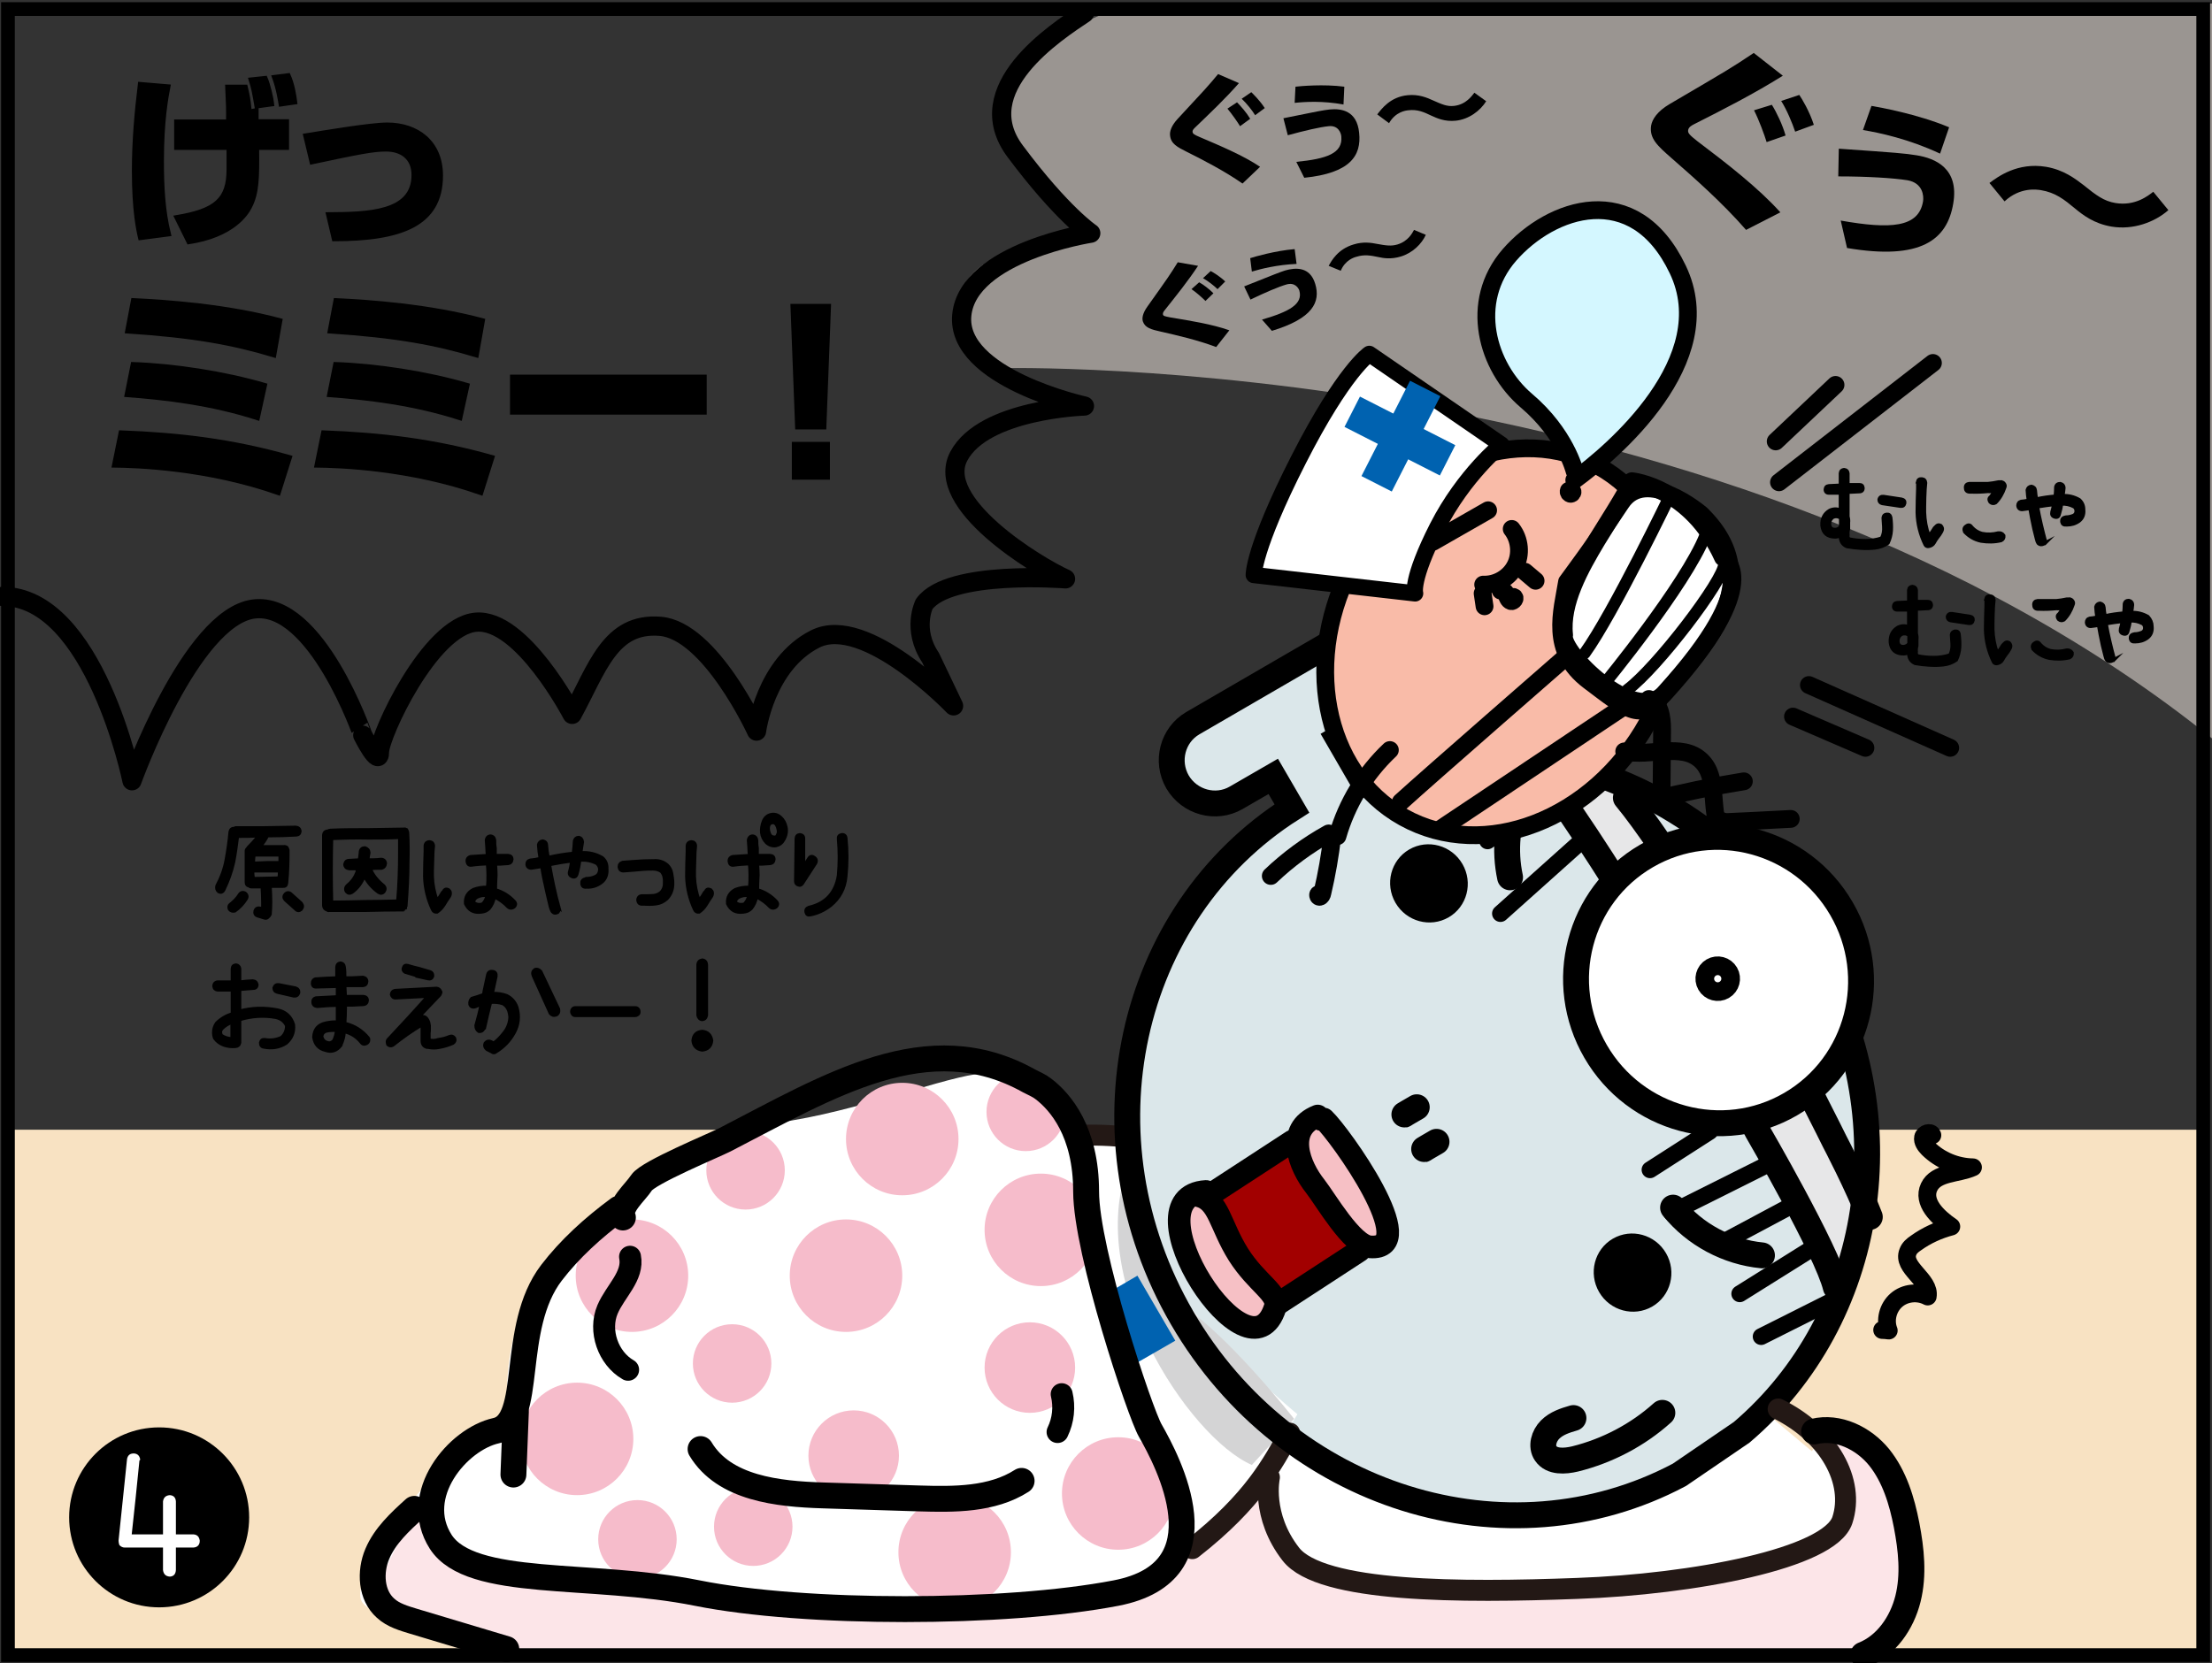
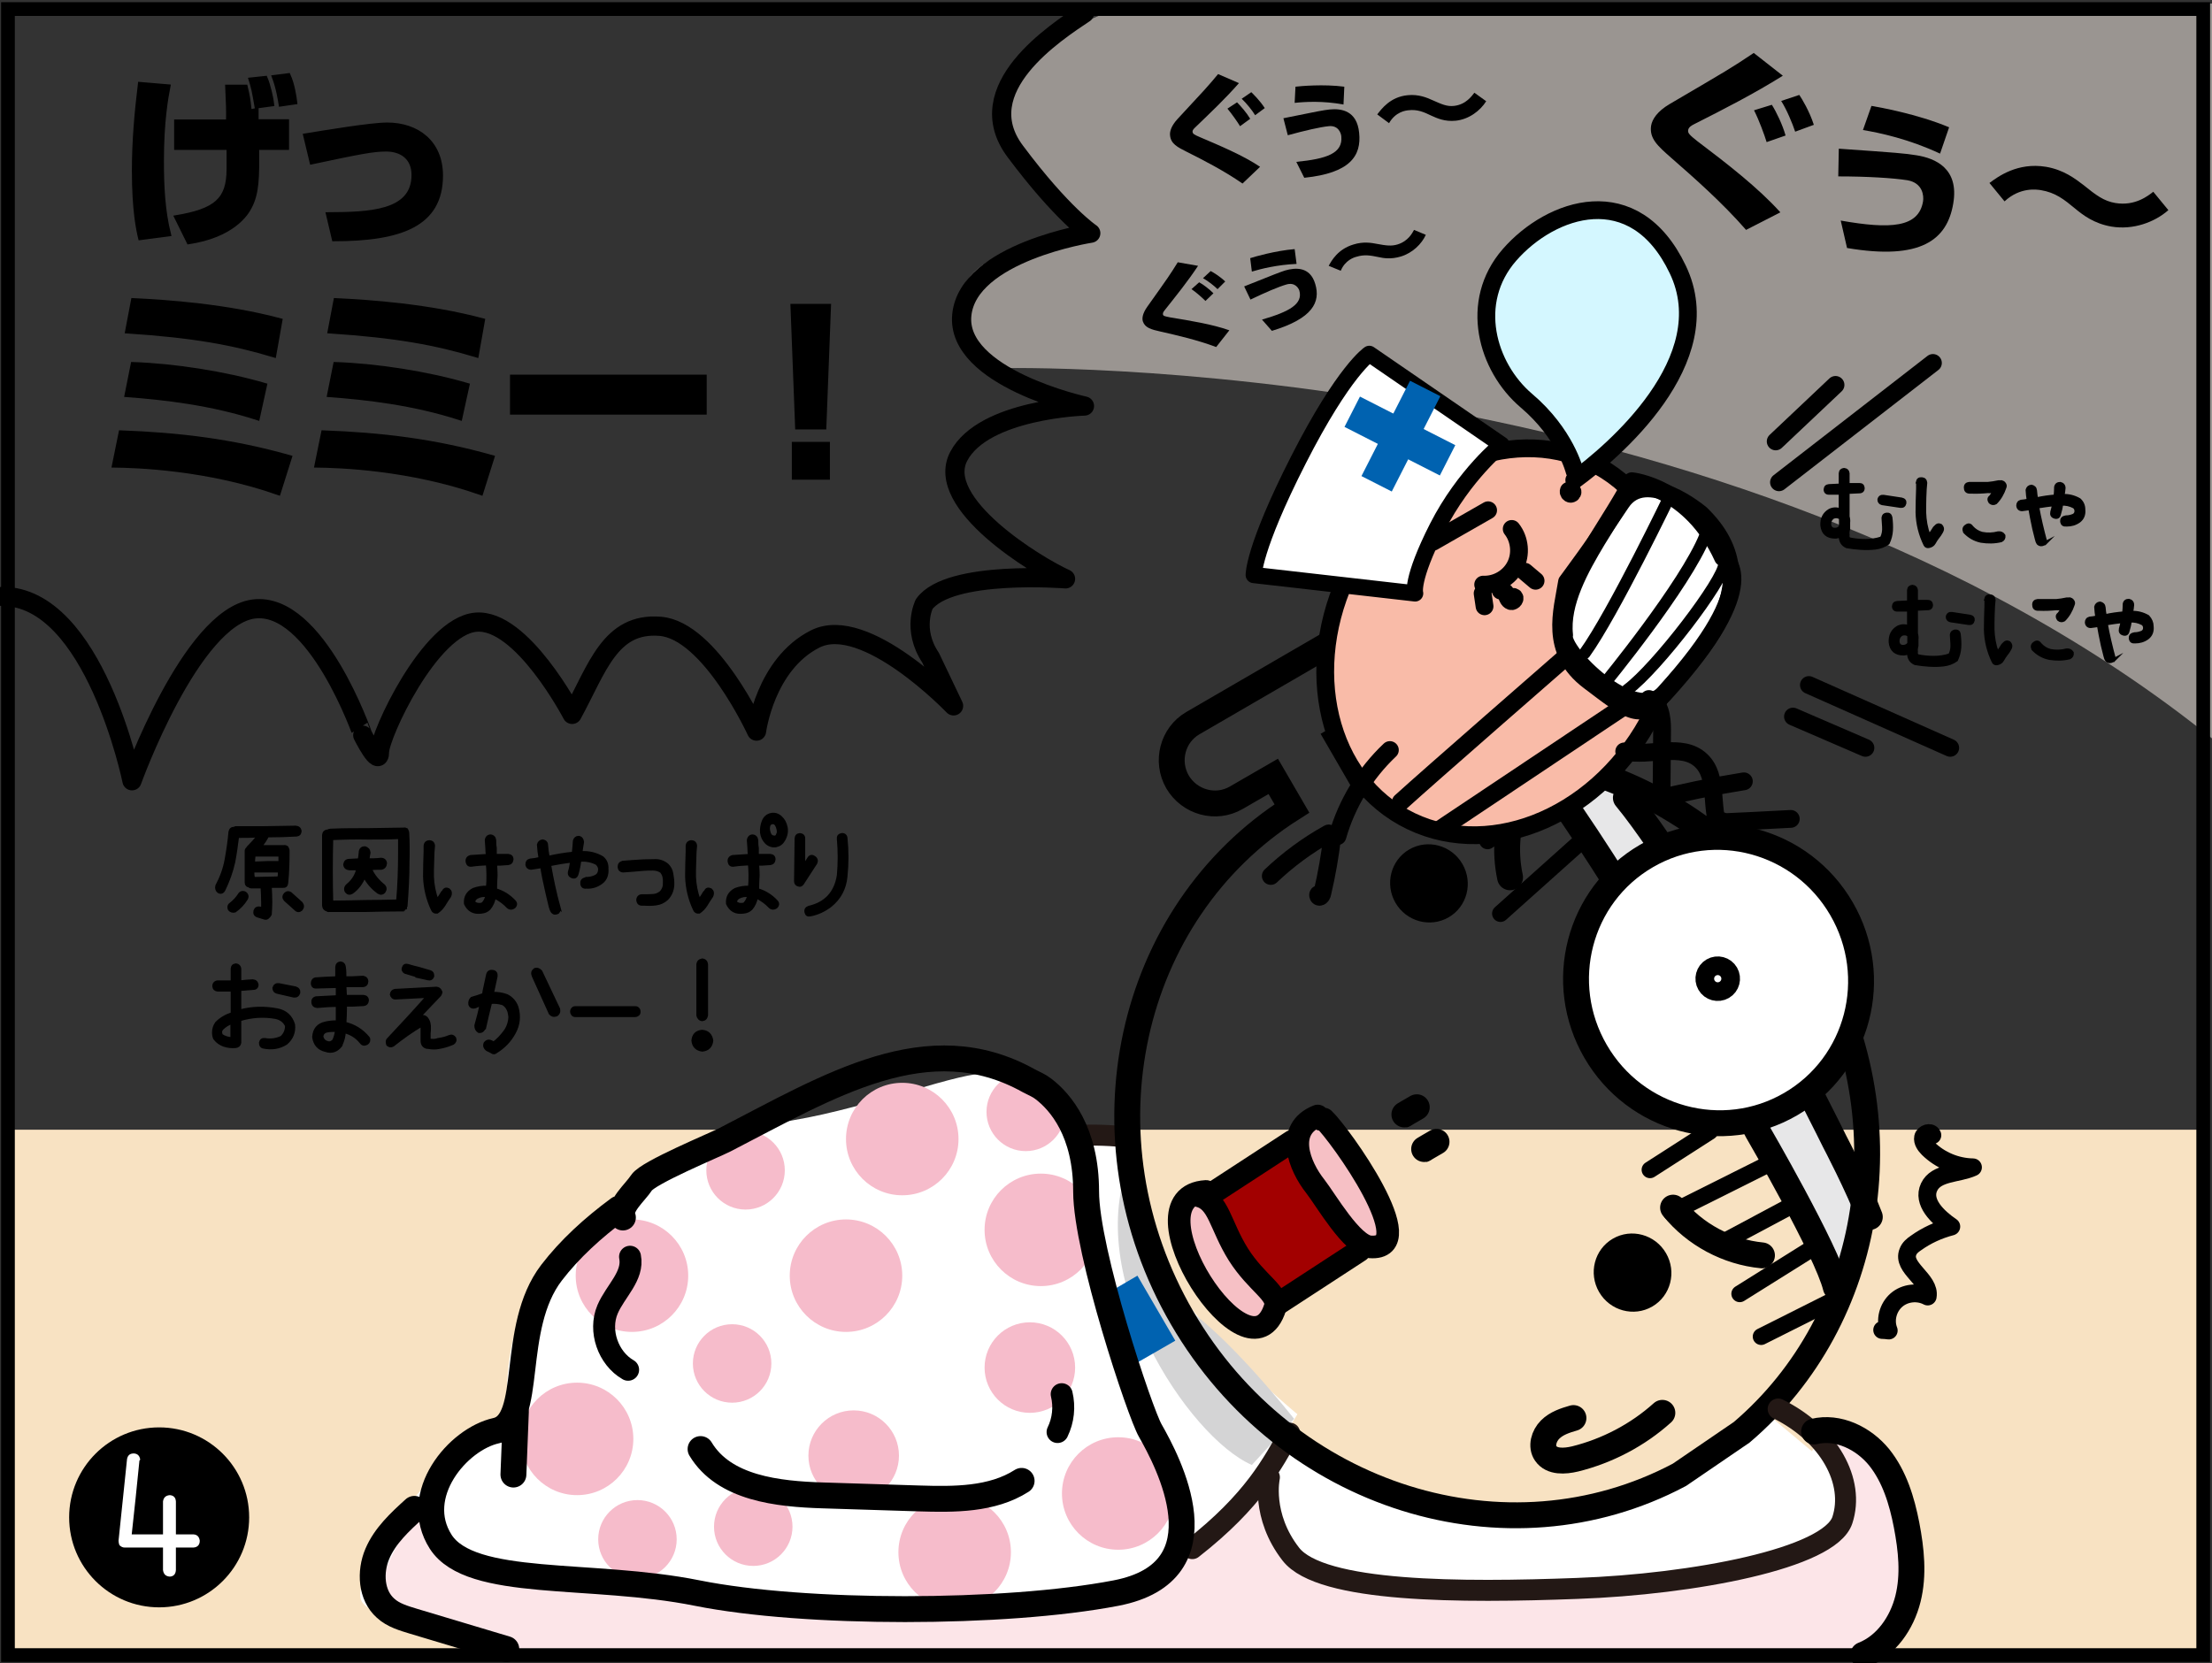
<svg xmlns="http://www.w3.org/2000/svg" version="1.1" x="0px" y="0px" viewBox="0 0 806.1 606.2" style="enable-background:new 0 0 806.1 606.2;" xml:space="preserve">
  <rect x="0" y="0" width="806.1" height="606.2" fill="#333333" stroke="none" />
  <style type="text/css">
	.st0{fill:#F8E2C2;}
	.st1{fill:#DBE7EA;}
	.st2{fill:#FFFFFF;}
	.st3{fill:#F6BCCB;}
	.st4{fill:#FCE5E8;}
	.st5{fill:#9A9591;}
	.st6{fill:#D4D4D5;}
	.st7{fill:#0062B0;}
	.st8{stroke:#000000;stroke-width:1.276;stroke-miterlimit:10;}
	.st9{stroke:#000000;stroke-width:1.067;stroke-miterlimit:10;}
	.st10{fill:none;stroke:#231815;stroke-width:7.647;stroke-linecap:round;stroke-linejoin:round;stroke-miterlimit:10;}
	.st11{fill:#E7E7E8;}
	.st12{fill:none;stroke:#000000;stroke-width:9.433;stroke-miterlimit:10;}
	.st13{fill:none;stroke:#000000;stroke-width:9.433;stroke-linecap:round;stroke-linejoin:round;stroke-miterlimit:10;}
	.st14{fill:#FFFFFF;stroke:#000000;stroke-width:9.433;stroke-miterlimit:10;}
	.st15{fill:none;stroke:#000000;stroke-width:6.118;stroke-linecap:round;stroke-linejoin:round;stroke-miterlimit:10;}
	.st16{stroke:#000000;stroke-width:1.068;stroke-miterlimit:10;}
	.st17{fill:#A20000;}
	.st18{fill:#F6C0C5;}
	.st19{fill:none;stroke:#000000;stroke-width:8.249;stroke-linecap:round;stroke-linejoin:round;stroke-miterlimit:10;}
	.st20{fill:none;stroke:#000000;stroke-width:7;stroke-linecap:round;stroke-linejoin:round;stroke-miterlimit:10;}
	.st21{fill:#F9BBA8;}
	.st22{fill:none;stroke:#000000;stroke-width:6.484;stroke-linecap:round;stroke-linejoin:round;stroke-miterlimit:10;}
	.st23{fill:#FFFFFF;stroke:#000000;stroke-width:5.934;stroke-linecap:round;stroke-linejoin:round;stroke-miterlimit:10;}
	.st24{fill:#D4F7FF;stroke:#000000;stroke-width:6.484;stroke-linecap:round;stroke-linejoin:round;stroke-miterlimit:10;}
	.st25{fill:none;stroke:#000000;stroke-width:4.31;stroke-linecap:round;stroke-linejoin:round;stroke-miterlimit:10;}
	.st26{fill:none;stroke:#000000;stroke-width:5;stroke-miterlimit:10;}
	.st27{fill:none;stroke:#000000;stroke-width:8;stroke-linecap:round;stroke-linejoin:round;stroke-miterlimit:10;}
</style>
  <g id="コミック下地">
</g>
  <g id="レイヤー_4">
    <rect x="3.8" y="411.8" class="st0" width="800.4" height="192.5" />
-     <path class="st1" d="M611.8,539.2l23.1-17.9c4.2-4.4,67.5-71.9,43.4-129.1c-24.9-59.1-43.7-83.4-55.9-90.7   c-12.2-7.3-68-32.5-86.2-28.3c-18.2,4.2-41.3,8-41.3,8l-7.6-13.2c0,0,27.4-12.8,18.4-28.3c-9-15.5-31.3,0.6-37.2,4.1   c-5.9,3.4-39.1,22.7-39.1,22.7s-4.1,12-1.1,19.9c3,7.9,17.8,8.8,36.8-2.2l2.5,9.7c0,0-101.3,76.5-40.6,183.6   c60.7,107.1,163.9,69.5,184.3,60.8L611.8,539.2z" />
    <path class="st2" d="M382.2,400.7c13.7,15.3,10.7,48.9,10.7,48.9l22.9,73.3l10.7,24.4l3.1,19.9l12.2-10.7l26-32.1   c0,0,18.3,16.8,36.7,21.4c18.3,4.6,42.8,13.7,62.6,7.6s61.1-27.7,65.7-30.6c4.6-3,9.2-9.1,9.2-9.1l18.3,15.3c0,0,8.3-12.9,15.3-4.6   c7,8.3,22.2,31.8,19.9,45.8s-16.8,35.1-16.8,35.1l-497.9-3.1c0,0-44.3-10.7-48.9-18.3c-4.6-7.6,16.8-35.1,16.8-35.1   s19.9-26,36.7-27.5c0,0-6.1-39.7,16.8-61.1c22.9-21.4,59.6-47.3,87.1-51.9c27.5-4.6,62.6-18.3,70.3-16.8S382.2,400.7,382.2,400.7z" />
    <path class="st2" d="M472.8,515.5c-10.5,17.1-21.1,42.2-85,84.1c0,0-39.4-54.3-50.2-70.1c-10.8-15.8-30.9-63.9-36.4-84.3   c0,0,10.4-9.2,49.8-22.7c39.4-13.5,60.4-9.9,60.4-9.9s2.3,36.5,18.3,58.6S472.8,515.5,472.8,515.5z" />
    <circle class="st3" cx="328.8" cy="415.2" r="20.5" />
    <circle class="st3" cx="308.3" cy="465" r="20.5" />
    <circle class="st3" cx="266.8" cy="497" r="14.3" />
    <circle class="st3" cx="271.7" cy="426.6" r="14.3" />
    <circle class="st3" cx="232.3" cy="561.1" r="14.3" />
    <circle class="st3" cx="274.5" cy="556.5" r="14.3" />
    <circle class="st3" cx="373.8" cy="405.3" r="14.3" />
    <circle class="st3" cx="347.9" cy="565.8" r="20.5" />
    <circle class="st3" cx="407.5" cy="544.4" r="20.5" />
    <circle class="st3" cx="230.3" cy="465" r="20.5" />
    <circle class="st3" cx="210.3" cy="524.5" r="20.5" />
    <circle class="st3" cx="379.3" cy="448.3" r="20.5" />
    <circle class="st3" cx="311.1" cy="530.6" r="16.5" />
    <circle class="st3" cx="375.3" cy="498.5" r="16.5" />
    <path class="st4" d="M660.9,521.4c-14.8-8.1,18.3,6.1,26,16.8c7.6,10.7,12.2,26,10.7,38.2c-1.5,12.2-16.8,27.5-16.8,27.5   l-497.9-3.1c0,0-39.7-12.2-44.3-15.3s9.2-32.1,16.8-35.1c0,0-6.1,13.7,10.7,18.3s100.8,13.7,100.8,13.7l67.2,3.1l48.9-1.5   c0,0,24.4,0,41.2-16.8L444,555l19.9-16.8c0,0,0,26,7.6,30.5c7.6,4.6,73.3,12.2,73.3,12.2l93.2-10.7c0,0,27.7-11.3,30.5-13.7   C671.4,554.1,677.7,530.6,660.9,521.4z" />
    <path class="st5" d="M364.2,134.2c0,0,265.8-6.9,442.2,135.2V1.3l-394.1,0c0,0-48.9,15.3-47.7,37c1.1,21.8,32.8,46.6,32.8,46.6   s-42.4,3.4-47,21.8C345.9,125,364.2,134.2,364.2,134.2" />
  </g>
  <g id="コミック線">
    <path class="st6" d="M456.2,534c-23.2-10.1-62.3-69.3-44.2-111.3c0,0,0.8,42,17.9,52.6c17.1,10.5,41.7,41.9,41.7,41.9L456.2,534z" />
    <polygon class="st7" points="411.1,498.6 428.3,488.7 414.5,465 402,472.3  " />
    <g>
      <path d="M636.3,83.8c-8.8-10.1-19.2-19.2-27.2-26.2c-5-4.4-8.1-7.1-7.4-11.8c0.4-2.3,2.2-5.2,6.8-7.9    c21.3-12.5,22.1-12.9,30.6-18.6l10.6,8.3c-10.4,6.5-21.3,12.1-32.2,17.6c-1,0.5-2.1,1.1-2.3,2.2c-0.2,1.1,0.5,1.8,3.4,4.1    c10.6,8,22.2,17,30.2,25.9L636.3,83.8z M643.8,51.8c-0.8-2.6-2.8-8.1-4.6-11.6l6.5-2c1.7,2.7,3.9,7.3,5,11.2L643.8,51.8z     M654.2,48c-1-3-3.1-8.1-5.1-11.2l6.6-2.2c0.9,1.3,3.7,5.9,5.3,10.9L654.2,48z" />
      <path d="M670.8,80.4c18.1,3.2,28.4,2.6,30-7c0.3-1.9,0-6.7-5.7-7.7c-5.1-0.8-14.5-1.4-25.2-1.4l0.2-10.1    c21.5,1.5,23.9,1.7,28.3,2.4c6.9,1.1,15.6,4.8,13.4,17.6c-2.2,13.1-11.6,20.8-38.7,16.2L670.8,80.4z M707,56    c-11.3-5.3-22-7.6-28.1-8.6l3.1-8.8c2.8,0.5,16.6,2.9,28.3,7.8L707,56z" />
      <path d="M790.2,76.6c-5,4.4-12.8,7.3-20.7,6c-6.5-1.1-10.5-4.3-13.2-6.5c-4.1-3.4-7.2-5.9-12.6-6.8c-1.4-0.2-7.5-1.2-13.2,4.1    l-5.5-6.7c3.1-2.3,10.2-7.6,20.6-5.9c6.5,1.1,10.7,4.4,13.6,6.6c4.7,3.8,7.5,5.9,11.7,6.6c7.2,1.2,12-2.7,13.8-4.1L790.2,76.6z" />
    </g>
    <g>
      <path d="M443.2,126.5c-6.9-2.6-14.4-4.3-20.1-5.6c-3.6-0.8-5.8-1.4-6.6-3.7c-0.4-1.2-0.1-3,1.6-5.4c7.9-11.1,8.1-11.4,11.1-16.2    l7.4,1.3c-3.7,5.6-7.9,10.8-12.1,16.1c-0.4,0.5-0.8,1-0.7,1.6s0.7,0.7,2.7,1.1c7.3,1.2,15.3,2.5,21.5,4.7L443.2,126.5z     M439.3,109.7c-1-1-3.3-3.1-5.1-4.3l2.8-2.5c1.5,0.8,3.7,2.5,5.2,4L439.3,109.7z M443.7,105.4c-1.2-1.2-3.5-3-5.3-4l2.8-2.6    c0.8,0.4,3.3,1.9,5.3,3.8L443.7,105.4z" />
      <path d="M459.9,116.5c10-2.9,15-5.7,13.6-10.6c-0.3-0.9-1.6-3.1-4.7-2.2c-2.8,0.8-7.7,2.9-13.1,5.5l-2.3-4.8    c11.3-4.5,12.5-5,14.9-5.8c3.8-1.1,9.1-1.5,11,4.9c2,6.6-0.9,12.6-15.8,17.1L459.9,116.5z M472.5,96.2c-7,0.3-13,1.8-16.3,2.8    l-0.6-4.9c1.5-0.5,9.1-2.7,16.2-3.3L472.5,96.2z" />
      <path d="M519.6,85.6c-1.5,3.3-4.8,6.6-9.1,7.9c-3.6,1.1-6.4,0.6-8.2,0.2c-2.9-0.6-5.1-1-8-0.1c-0.8,0.2-4.1,1.2-5.7,5.1l-4.4-1.8    c1-1.8,3.3-6.1,9.1-7.8c3.5-1.1,6.5-0.6,8.5-0.2c3.3,0.6,5.2,0.9,7.5,0.2c3.9-1.2,5.4-4.2,6-5.3L519.6,85.6z" />
    </g>
    <g>
      <path d="M452.8,66.9c-6.8-4.7-14.4-8.6-20.2-11.5c-3.6-1.8-5.9-3-6.2-6c-0.2-1.5,0.5-3.6,2.7-6c10.4-11.2,10.8-11.6,14.8-16.4    l7.6,3.3c-5,5.7-10.5,10.9-15.9,16.1c-0.5,0.5-1.1,1-1,1.7c0.1,0.7,0.6,1,2.7,1.9c7.5,3.2,15.8,6.7,21.9,10.8L452.8,66.9z     M451.9,46c-0.9-1.5-3-4.5-4.6-6.4l3.5-2.3c1.4,1.4,3.5,3.8,4.8,6L451.9,46z M457.4,42c-1-1.7-3.2-4.4-4.9-6l3.5-2.4    c0.7,0.7,3.1,3,4.9,5.8L457.4,42z" />
      <path d="M472.4,59c11.1-1.1,17-3.1,16.4-9.3c-0.1-1.2-1.1-4.1-4.6-3.7c-3.1,0.3-8.7,1.6-14.9,3.3l-1.6-6.2    c12.8-2.6,14.3-2.9,16.9-3.2c4.2-0.4,9.9,0.4,10.7,8.5c0.9,8.4-3.3,14.7-20,16.4L472.4,59z M489.6,38.1c-7.5-1.4-14.1-1-17.8-0.6    l0.3-5.9c1.7-0.2,10.2-1,17.8,0L489.6,38.1z" />
      <path d="M541.6,36.9c-2.2,3.5-6.3,6.6-11.1,7.1c-4,0.4-6.8-0.9-8.8-1.8c-2.9-1.4-5.2-2.4-8.5-2c-0.9,0.1-4.6,0.5-7,4.7l-4.3-3.2    c1.5-1.9,4.7-6.4,11.1-7c4-0.4,7,0.9,9,1.8c3.4,1.5,5.3,2.4,7.9,2.1c4.4-0.5,6.5-3.7,7.4-4.8L541.6,36.9z" />
    </g>
    <g>
      <g>
        <path class="st8" d="M61.5,31.4c-0.8,4.1-2.4,12.7-2.4,27.3c0,9,0.4,18.1,2.6,26.8L51,86.9c-0.7-2.9-2.3-10-2.3-24.7     c0-10.6,0.9-21.1,2.2-31.7L61.5,31.4z M83,44.2c0.1-3.5,0-6.6-0.3-12.7h6.9c0.9,3.9,1,4.3,1.5,9l2.5-0.5v4.1h11.1V54H93.8     c0.1,10.3,0.1,16.4-2.7,21.6c-1.2,2.4-6.3,10.4-22.4,12.8l-4.6-9.3c14.4-2.4,19.1-6.3,19.1-17.4V54H64.1v-9.8H83z M93.4,38.9     c-1-5.8-1.2-6.8-2.2-10l5.6-0.6c1.2,2.7,2.3,7.8,2.5,9.8L93.4,38.9z M102.2,38.2c-0.2-1.2-0.9-6-2.5-10.2l5.5-0.7     c1.6,3.5,2.2,7.8,2.5,10.1L102.2,38.2z" />
        <path class="st8" d="M119.4,78c14.8-0.1,31.2-0.4,31.2-14.2c0-6.4-4.5-9.2-9.9-9.2c-4.8,0-9.8,1-27.2,4.7l-2.4-10     c7.4-1.2,24-4,30-4c10.9,0,19.7,6.4,19.7,18.7c0,18.1-14.9,23.3-39.2,23.3L119.4,78z" />
      </g>
    </g>
    <g>
      <g>
        <path class="st8" d="M101.6,179.9c-26.1-9.2-51.8-10-60.2-10.1l2.5-12.3c21.1,0.8,40.4,3,61.9,9.1L101.6,179.9z M94,152.6     c-17.2-5.6-34.5-7.5-48-8.5l2.3-11.5c15,0.5,33.4,3.3,48.4,7.7L94,152.6z M100,129.7c-14.9-4.5-29.3-7.2-53.8-8.8l2.2-11.6     c12.7,0.6,34.1,2.1,53.9,7.4L100,129.7z" />
        <path class="st8" d="M175.4,179.9c-26.1-9.2-51.8-10-60.2-10.1l2.5-12.3c21.1,0.8,40.4,3,61.9,9.1L175.4,179.9z M167.8,152.6     c-17.2-5.6-34.5-7.5-48-8.5l2.3-11.5c15,0.5,33.4,3.3,48.4,7.7L167.8,152.6z M173.8,129.7c-14.9-4.5-29.3-7.2-53.8-8.8l2.2-11.6     c12.7,0.6,34.1,2.1,53.9,7.4L173.8,129.7z" />
        <path class="st8" d="M256.9,137.2v13.3h-70.4v-13.3H256.9z" />
        <path class="st8" d="M302.2,111.4l-1.7,44.5h-10.1l-1.7-44.5H302.2z M301.8,161.7v12.5h-12.6v-12.5H301.8z" />
      </g>
    </g>
    <g>
      <g>
        <path class="st9" d="M687.5,187.4c0.9-0.1,1.4,0.3,1.6,1.2c0.2,1.6,0.3,3.2,0.2,4.8c-0.1,1.6-0.5,3.1-1.2,4.6     c-1.4,1-3,1.6-4.8,1.8c-1.7,0.2-3.5,0.2-5.2,0.1c-1.7-0.1-3.4-0.3-5.1-0.6c-1.6-0.7-2.4-2-2.4-3.9c-0.6,0.2-1.2,0.4-1.8,0.4     c-2.9,0-4.6-1.4-4.9-4.3c-0.1-2.5,0.8-4.3,2.8-5.5c1.2-0.6,2.5-0.7,3.9-0.2v-6h-4.1c-0.9,0-1.4-0.5-1.4-1.4     c0.1-0.9,0.5-1.3,1.4-1.4l4.1-0.2v-4.3c0.1-0.9,0.6-1.3,1.4-1.4c0.9,0.1,1.4,0.6,1.5,1.4v4.1h4.1c0.9,0,1.3,0.4,1.4,1.3     c0,0.9-0.5,1.4-1.4,1.4l-4.1,0.2v8.8c0.2,0.7,0.3,1.4,0.2,2.2v2.3c-0.2,0.7-0.3,1.5-0.2,2.2c-0.1,0.6,0,1,0.4,1.4     c1.9,0.4,3.9,0.6,5.9,0.6c2,0,4-0.3,5.8-0.9c0.7-1.2,0.9-2.6,0.8-4.1c-0.1-1-0.1-2-0.2-3.1v-0.2     C686.3,187.9,686.7,187.5,687.5,187.4z M670.7,191.8v-2.9c-0.8-0.6-1.7-0.7-2.7-0.3c-0.9,0.7-1.3,1.6-1.2,2.7     c0.2,1.2,0.9,1.7,2.1,1.6C669.7,192.9,670.3,192.5,670.7,191.8z M693,181.9c0.9,0.2,1.3,0.7,1.2,1.5c-0.2,0.9-0.7,1.3-1.6,1.2     l-6.7-1c-0.8-0.2-1.2-0.7-1.2-1.5c0.2-0.9,0.8-1.3,1.7-1.2L693,181.9z" />
        <path class="st9" d="M698.7,175.7c0.2-0.9,0.7-1.3,1.7-1.2c0.9,0.1,1.3,0.6,1.4,1.5l-0.2,2.3c-0.1,2.1-0.2,4.2-0.2,6.3v2.1     c0.1,3,0.6,5.8,1.6,8.5c0.7-0.9,1.3-1.8,1.9-2.8l0.4-0.4c0.6-0.7,1.2-0.9,2-0.5c0.6,0.6,0.8,1.3,0.4,2.1l-0.2,0.4     c-0.4,0.7-0.8,1.3-1.3,1.9c-0.5,0.6-0.9,1.3-1.3,2c-0.4,0.7-1,1.1-1.8,1.3c-0.7,0.2-1.3,0-1.6-0.6c-1.8-3.7-2.8-7.6-2.9-11.8     c0-2.9,0.1-5.8,0.2-8.8V175.7z M716.5,191.7c0.8-0.6,1.5-0.5,2.1,0.4c1,1.1,2.2,1.9,3.7,2.3c2,0.4,4,0.3,5.9-0.2     c0.9-0.1,1.6,0.2,2.1,1c0.1,0.9-0.2,1.5-1,1.9c-2.5,0.6-4.9,0.6-7.4,0.2c-2.4-0.5-4.4-1.7-6-3.4     C715.5,192.9,715.7,192.2,716.5,191.7z M729.2,175.7c0.5-0.1,0.9,0.1,1.2,0.5c0.4,0.5,0.5,1,0.2,1.6c-0.7,2.1-1.8,4-3.3,5.5     c-0.7,0.4-1.4,0.4-2.1-0.2c-0.2-0.3-0.4-0.7-0.4-1.1c0-0.4,0.2-0.7,0.6-1c0.5-0.6,0.9-1.3,1.2-2c-0.7,0.2-1.4,0.3-2.1,0.2     c-2.1,0.2-4.2,0.3-6.3,0.2h-0.6c-1-0.1-1.4-0.7-1.4-1.7c0-0.9,0.5-1.4,1.4-1.5h0.6h6.2c1.2-0.1,2.5-0.3,3.9-0.6H729.2z" />
        <path class="st9" d="M759.4,185.7c0.2,1.9-0.4,3.3-1.7,4.3c-1.4,1-2.9,1.4-4.5,1.4H753c-1,0.1-1.5-0.3-1.7-1.2     c-0.1-0.9,0.3-1.5,1.2-1.7l0.4-0.1c0.9,0,1.7-0.2,2.5-0.5c0.8-0.3,1.2-1,1.1-1.9c-0.1-0.5-0.3-0.9-0.7-1.2c-1.5-0.8-3-1.1-4.5-1     c-0.1,1.2-0.4,2.4-0.8,3.7c-0.2,1-0.9,1.3-1.8,1c-0.9-0.3-1.2-0.9-1-1.9c0.3-1,0.5-1.9,0.6-2.6c-1.9,0.2-3.8,0.5-5.7,0.8     c0.7,3.9,1.7,8.2,3,13l0.5-0.5c-0.2,0.1-0.6,0.4-1.2,1c-0.8,0.4-1.5,0.4-2.1-0.1c-0.4-0.5-0.6-1.1-0.7-1.6     c-0.7-2.6-1.3-5.2-1.8-7.9c-0.2-1.2-0.4-2.3-0.6-3.3c-0.8,0.1-1.7,0.3-2.8,0.4c-0.9,0-1.5-0.5-1.6-1.5c0-0.8,0.4-1.4,1.2-1.6     c1-0.1,1.8-0.2,2.6-0.4c-0.2-1.1-0.3-2.3-0.4-3.7c0.2-0.8,0.7-1.3,1.6-1.4c0.9,0.2,1.4,0.7,1.5,1.6c0.1,1.1,0.2,2.1,0.4,3     c2.2-0.5,4.4-0.8,6.7-1c0.1-1,0.2-2.1,0.2-3.3c0.2-0.9,0.8-1.3,1.7-1.3c0.9,0.2,1.4,0.8,1.4,1.7c-0.1,1.1-0.2,2-0.4,2.7     c2-0.1,4.1,0.4,6,1.5C758.9,183.1,759.4,184.3,759.4,185.7z" />
      </g>
    </g>
    <g>
      <g>
        <path class="st9" d="M712.4,230c0.9-0.1,1.5,0.3,1.6,1.2c0.2,1.6,0.3,3.2,0.2,4.8c-0.1,1.6-0.5,3.1-1.2,4.6c-1.4,1-3,1.6-4.8,1.8     c-1.7,0.2-3.5,0.2-5.2,0.1c-1.7-0.1-3.4-0.3-5.1-0.6c-1.6-0.7-2.4-2-2.4-3.9c-0.6,0.2-1.2,0.4-1.8,0.4c-2.9,0-4.6-1.4-4.9-4.3     c-0.1-2.5,0.8-4.3,2.8-5.5c1.2-0.6,2.5-0.7,3.9-0.2v-6h-4.1c-0.9,0-1.4-0.5-1.4-1.4c0.1-0.9,0.5-1.3,1.4-1.4l4.1-0.2v-4.3     c0.1-0.9,0.6-1.3,1.4-1.4c0.9,0.1,1.4,0.6,1.5,1.4v4.1h4.1c0.9,0,1.3,0.4,1.4,1.3c0,0.9-0.5,1.4-1.4,1.4l-4.1,0.2v8.8     c0.2,0.7,0.3,1.4,0.2,2.2v2.3c-0.2,0.7-0.3,1.5-0.2,2.2c-0.1,0.6,0,1,0.4,1.4c1.9,0.4,3.9,0.6,5.9,0.6c2,0,4-0.3,5.8-0.9     c0.7-1.2,0.9-2.6,0.8-4.1c-0.1-1-0.1-2-0.2-3.1v-0.2C711.2,230.6,711.6,230.2,712.4,230z M695.6,234.5v-2.9     c-0.8-0.6-1.7-0.7-2.7-0.3c-0.9,0.7-1.3,1.6-1.2,2.7c0.2,1.2,0.9,1.7,2.1,1.6C694.6,235.5,695.2,235.2,695.6,234.5z M717.9,224.6     c0.9,0.2,1.3,0.7,1.2,1.5c-0.2,0.9-0.7,1.3-1.6,1.2l-6.7-1c-0.8-0.2-1.2-0.7-1.2-1.5c0.2-0.9,0.8-1.3,1.7-1.2L717.9,224.6z" />
        <path class="st9" d="M723.6,218.4c0.2-0.9,0.7-1.3,1.7-1.2c0.9,0.1,1.3,0.6,1.4,1.5l-0.2,2.3c-0.1,2.1-0.2,4.2-0.2,6.3v2.1     c0.1,3,0.6,5.8,1.6,8.5c0.7-0.9,1.3-1.8,1.9-2.8l0.4-0.4c0.6-0.7,1.2-0.9,2-0.5c0.6,0.6,0.8,1.3,0.4,2.1l-0.2,0.4     c-0.4,0.7-0.8,1.3-1.3,1.9c-0.5,0.6-0.9,1.3-1.3,2c-0.4,0.7-1,1.1-1.8,1.3c-0.7,0.2-1.3,0-1.6-0.6c-1.8-3.7-2.8-7.6-2.9-11.8     c0-2.9,0.1-5.8,0.2-8.8V218.4z M741.4,234.4c0.8-0.6,1.5-0.5,2.1,0.4c1,1.1,2.2,1.9,3.7,2.3c2,0.4,4,0.3,5.9-0.2     c0.9-0.1,1.6,0.2,2.1,1c0.1,0.9-0.2,1.5-1,1.9c-2.5,0.6-4.9,0.6-7.4,0.2c-2.4-0.5-4.4-1.7-6-3.4     C740.4,235.6,740.6,234.9,741.4,234.4z M754.1,218.4c0.5-0.1,0.9,0.1,1.2,0.5c0.4,0.5,0.5,1,0.2,1.6c-0.7,2.1-1.8,4-3.3,5.5     c-0.7,0.4-1.4,0.4-2.1-0.2c-0.2-0.3-0.4-0.7-0.4-1.1c0-0.4,0.2-0.7,0.6-1c0.5-0.6,0.9-1.3,1.2-2c-0.7,0.2-1.4,0.3-2.1,0.2     c-2.1,0.2-4.2,0.3-6.3,0.2h-0.6c-1-0.1-1.4-0.7-1.4-1.7c0-0.9,0.5-1.4,1.4-1.5h0.6h6.2c1.2-0.1,2.5-0.3,3.9-0.6H754.1z" />
        <path class="st9" d="M784.3,228.3c0.2,1.9-0.4,3.3-1.7,4.3c-1.4,1-2.9,1.4-4.5,1.4h-0.1c-1,0.1-1.5-0.3-1.7-1.2     c-0.1-0.9,0.3-1.5,1.2-1.7l0.4-0.1c0.9,0,1.7-0.2,2.5-0.5c0.8-0.3,1.2-1,1.1-1.9c-0.1-0.5-0.3-0.9-0.7-1.2c-1.5-0.8-3-1.1-4.5-1     c-0.1,1.2-0.4,2.4-0.8,3.7c-0.2,1-0.9,1.3-1.8,1c-0.9-0.3-1.2-0.9-1-1.9c0.3-1,0.5-1.9,0.6-2.6c-1.9,0.2-3.8,0.5-5.7,0.8     c0.7,3.9,1.7,8.2,3,13l0.5-0.5c-0.2,0.1-0.6,0.4-1.2,1c-0.8,0.4-1.5,0.4-2.1-0.1c-0.4-0.5-0.6-1.1-0.7-1.6     c-0.7-2.6-1.3-5.2-1.8-7.9c-0.2-1.2-0.4-2.3-0.6-3.3c-0.8,0.1-1.7,0.3-2.8,0.4c-0.9,0-1.5-0.5-1.6-1.5c0-0.8,0.4-1.4,1.2-1.6     c1-0.1,1.8-0.2,2.6-0.4c-0.2-1.1-0.3-2.3-0.4-3.7c0.2-0.8,0.7-1.3,1.6-1.4c0.9,0.2,1.4,0.7,1.5,1.6c0.1,1.1,0.2,2.1,0.4,3     c2.2-0.5,4.4-0.8,6.7-1c0.1-1,0.2-2.1,0.2-3.3c0.2-0.9,0.8-1.3,1.7-1.3c0.9,0.2,1.4,0.8,1.4,1.7c-0.1,1.1-0.2,2-0.4,2.7     c2-0.1,4.1,0.4,6,1.5C783.8,225.8,784.3,227,784.3,228.3z" />
      </g>
    </g>
    <path class="st10" d="M392.2,413.9c6.5-0.3,13.1-0.1,19.5,0.7" />
    <path class="st10" d="M470,522.4c-6.2,10.9-13,24.5-35.5,42.1" />
    <path class="st11" d="M559.6,280.5l34.6,48.7c0,0,33.4,54.8,45.4,80.8l29.8,59.5c0,0,11.5-21.1,11.6-29.1l-19.2-38.4   c0,0-40.9-74.1-50.9-90.4l-20.9-27.8C589.9,283.6,579.1,278.7,559.6,280.5z" />
    <path class="st12" d="M612,537.6c-62.8,33.3-143,8.5-181.2-57.2s-20-147.6,40-185.7L464,283l-13.5,7.8c-7.4,4.3-17,1.7-21.4-5.8   c-4.3-7.5-1.8-17.1,5.6-21.4l49.6-28.8c7.4-4.3,17-1.7,21.4,5.8c4.3,7.5,1.8,17.1-5.6,21.4l-12.4,7.2l7.7,13.3   c59.8-21.6,130,4.2,165,64.4c35,60.2,22.7,134-25.7,175.2L612,537.6z" />
    <path class="st13" d="M592.5,290.8c7.7,9.3,17.6,24.7,17.6,24.7s17.5,23.9,31,48c13.5,24.2,27.5,52.6,27.5,52.6s8.5,16.2,12.8,27.5   " />
    <g>
      <path class="st13" d="M516.3,403.6c-0.9,0.5-6,3.5-4.4,2.6" />
      <path class="st13" d="M523.5,416.2c-0.9,0.5-6,3.5-4.4,2.6" />
    </g>
    <path class="st13" d="M669,469.2c-3.2-13.2-28.6-56.9-28.6-56.9c-4-7.2-12.3-27.5-24.7-47.9c-12.4-20.4-15.2-24.8-15.2-24.8   l-7.9-12.1c0,0-26.1-42.3-35.9-51.6" />
    <g>
      <ellipse transform="matrix(0.865 -0.502 0.502 0.865 -94.503 362.967)" class="st14" cx="626.2" cy="356.8" rx="51.8" ry="52.3" />
      <ellipse transform="matrix(0.865 -0.502 0.502 0.865 -94.287 362.749)" class="st14" cx="625.9" cy="356.3" rx="3.4" ry="3.4" />
    </g>
    <path class="st13" d="M609.7,440.2c7.9,9.8,19.9,16.2,32.4,17.4" />
    <path class="st13" d="M550.3,319.8c-2.1-9.8-1.1-20.2,2.9-29.4" />
    <path class="st10" d="M648,513.6c18.7,9.3,28,26.5,23.4,40.5s-54.5,23.4-96.6,24.9c-42.1,1.6-93.5,1.6-104.4-12.5   c-10.9-14-7.8-28-7.8-28" />
    <path class="st13" d="M605.8,515c-9,8.1-20.1,13.9-31.8,16.8c-3.8,0.9-8.5,1.2-10.7-2c-1.8-2.6-0.7-6.4,1.6-8.7s5.4-3.3,8.5-4.2" />
    <line class="st15" x1="528.1" y1="290.9" x2="548.3" y2="280" />
    <line class="st15" x1="542.1" y1="306.5" x2="565.4" y2="290.9" />
    <line class="st15" x1="576.4" y1="306.5" x2="546.8" y2="333" />
    <line class="st15" x1="643.3" y1="424.9" x2="609.1" y2="442" />
    <line class="st15" x1="623.1" y1="412.4" x2="601.3" y2="426.4" />
    <line class="st15" x1="651.1" y1="440.4" x2="627.7" y2="452.9" />
    <line class="st15" x1="634" y1="471.6" x2="658.9" y2="456" />
    <line class="st15" x1="641.8" y1="487.2" x2="666.7" y2="474.7" />
    <ellipse transform="matrix(0.865 -0.502 0.502 0.865 -91.11 305.214)" cx="520.7" cy="321.6" rx="14.1" ry="14.3" />
    <ellipse transform="matrix(0.865 -0.502 0.502 0.865 -152.277 361.682)" cx="594.9" cy="463.4" rx="14.1" ry="14.3" />
    <path class="st13" d="M187.1,537.5c0.3-7.6,0.6-15.3,0.9-22.9" />
    <path class="st13" d="M372.3,539.8c-10.8,6.9-24.6,6.8-37.4,6.4c-11.6-0.4-23.3-0.7-34.9-1.1c-16.6-0.5-36.1-2.6-44.7-16.9" />
    <path class="st13" d="M679,603.2c8.4-3.3,14.1-11.6,16.3-20.4s1.2-18-0.5-26.9c-1.7-8.8-4.4-17.7-10-24.7c-5.7-7-15-11.5-23.7-9.4" />
    <path class="st13" d="M151,550c-5.3,4.8-10.7,9.8-13.5,16.4c-2.8,6.6-2.3,15.1,3,19.8c2.8,2.6,6.7,3.7,10.3,4.8   c11.2,3.4,22.5,6.7,33.7,10.1" />
    <g>
      <g>
        <path class="st16" d="M104.5,321.9c-0.1,0.9-0.6,1.3-1.4,1.2h-4.6c0.1,2,0.2,3.9,0.2,5.8c0,1.5-0.1,2.9-0.2,4.4     c-0.2,0.4-0.5,0.8-0.8,1c-0.3,0.4-0.7,0.5-1.2,0.4l-2.6-0.8c-0.9-0.3-1.2-0.9-1-1.9c0.3-0.8,0.9-1.2,1.8-1c0.4,0.1,0.7,0.1,1,0.2     v-2.3c0-1.8-0.1-3.6-0.2-5.4v-0.2h-4c-0.3,0-0.5-0.1-0.6-0.3c-0.8-0.1-1.2-0.6-1.2-1.4v-11.4c0-0.4,0.2-0.8,0.6-1     c0-0.1,0-0.3,0.2-0.4c1.3-1.3,2.5-2.6,3.6-4.1c-2.5,0.2-5,0.2-7.5,0.2c-0.4,3.1-0.8,6.2-1.4,9.3c-0.8,3.6-2,6.9-3.6,10.2     c-0.5,0.9-1.2,1.1-2,0.6c-0.6-0.5-0.8-1.2-0.6-2.1c1.6-3,2.8-6.2,3.4-9.6c0.6-3.3,1.1-6.7,1.4-10.1c0.2-0.9,0.7-1.3,1.6-1.3h0.2     c0-0.1,0.1-0.2,0.2-0.2h9.5c4.2-0.1,8.4-0.1,12.5-0.2c0.9,0.1,1.4,0.5,1.6,1.4c-0.1,1-0.5,1.4-1.4,1.5c-3.5,0.2-7,0.3-10.5,0.3     c-0.7,1.4-1.6,2.7-2.6,3.9h2.8h5.7c0.4-0.1,0.8,0,1.2,0.3c0.2,0.4,0.4,0.8,0.4,1.2C105,314,104.9,318,104.5,321.9z M89.3,325.5     c0.8,0.6,1,1.4,0.4,2.3c-1.1,1.7-2.4,3.1-4.1,4.3c-0.8,0.2-1.5,0-2-0.6c-0.4-0.9-0.2-1.6,0.6-2.1c1.1-0.9,2.2-2,3-3.3     C87.7,325.3,88.4,325.1,89.3,325.5z M101.6,320c0.2-0.8,0.2-1.6,0.2-2.5h-4.5h-5.1c-0.1,0.9,0,1.8,0.2,2.7L101.6,320z M102,314.5     v-1.3v-1.5h-4.4h-5c-0.1,1-0.2,2-0.2,2.9l5.1-0.2H102z M109.8,329.2c0.6,0.8,0.6,1.5,0,2.3c-0.7,0.6-1.4,0.6-2,0l-3.9-3.5     c-0.6-0.7-0.6-1.4,0-2.1c0.6-0.6,1.3-0.7,2-0.2L109.8,329.2z" />
        <path class="st16" d="M147.5,331c-0.1,0.1-0.1,0.1-0.2,0.2c-0.2,0-0.2,0.1-0.2,0.2h-0.2h-0.2v0.3h-0.2h-0.2     c-4.3,0-8.7,0.1-13,0.2H120c-0.3,0.1-0.6,0-0.8-0.2c-0.8-0.2-1.2-0.7-1.3-1.6v-25.7c0.1-0.9,0.5-1.4,1.5-1.5h0.2     c0.2-0.2,0.5-0.3,0.9-0.3c4.5-0.2,9-0.2,13.6-0.2c4.3-0.1,8.7-0.1,13-0.2c0.4-0.1,0.7,0,1.1,0.2c0.2,0.4,0.4,0.9,0.4,1.3     c0.2,3.5,0.2,7,0.1,10.5c0,5.3-0.3,10.6-0.7,15.8h-0.2v0.3v0.2v0.3h-0.2V331z M133,328.6c4,0,7.9-0.1,11.9-0.2     c0.5-5.8,0.7-11.6,0.7-17.4v-5.7c-3.9,0.2-7.7,0.2-11.5,0.2c-4.4-0.1-8.8,0-13.2,0.2c-0.2,7.7-0.2,15.4,0,23.1     C124.9,328.8,128.9,328.7,133,328.6z M139.8,322.8c0.7,0.7,0.7,1.4,0.2,2.2c-0.6,0.7-1.3,0.8-2.1,0.3c-2.2-1.6-3.9-3.5-5.1-5.9     c-1,2.4-2.4,4.4-4.5,5.9c-0.8,0.5-1.5,0.4-2.1-0.3c-0.5-0.9-0.3-1.7,0.5-2.4c1.6-1.3,2.7-2.9,3.4-4.8v-0.2     c0.1-0.3,0.1-0.6,0.2-0.9h-3c-1-0.1-1.6-0.6-1.7-1.6c0.2-1,0.7-1.5,1.7-1.5l3.6-0.2c0.2-1,0.3-2,0.4-3.1c0.2-0.9,0.8-1.3,1.7-1.3     c0.9,0.3,1.4,0.8,1.5,1.8c-0.2,0.9-0.3,1.7-0.4,2.6c1.6,0,3.1,0,4.7-0.2c1,0,1.6,0.5,1.7,1.5c-0.1,1-0.6,1.6-1.5,1.8     c-1.3,0-2.7,0-4,0.2C136,319.1,137.7,321.1,139.8,322.8z" />
        <path class="st16" d="M163.5,324.3c0.7,0.6,0.8,1.3,0.5,2.1l-0.2,0.4c-0.7,1-1.4,2.1-2,3.1c-0.7,1.1-1.5,1.9-2.5,2.6     c-0.8,0.1-1.4-0.2-1.7-0.9c-1.8-3.8-2.8-7.9-2.9-12.2c0-3,0.1-6,0.2-9v-2.1c0.1-1,0.7-1.5,1.7-1.5c0.8,0.1,1.3,0.5,1.4,1.5     l-0.2,2.3c-0.1,2.2-0.1,4.4-0.2,6.6v2.3c0.1,3,0.7,5.9,1.7,8.7c0.7-0.9,1.3-1.9,1.9-2.9l0.4-0.4C162,324,162.7,323.9,163.5,324.3     z M187.4,328.5c0.3,0.3,0.5,0.7,0.5,1c0,0.4-0.2,0.8-0.5,1.1c-0.8,0.6-1.6,0.6-2.3,0c-1.4-1.5-3.1-2.7-4.9-3.6     c-0.3,1.6-0.9,3-1.9,4.2c-0.8,0.8-1.7,1.2-2.9,1.3c-2.8,0.4-4.7-0.7-5.8-3.1c-0.2-2.4,0.8-4.1,2.9-5.2c1.6-0.6,3.3-0.9,5.1-0.8     c0.2-1.5,0.2-2.9,0.2-4.5c0-1.3-0.1-2.7-0.2-4c-1.9,0.1-3.9,0.2-5.8,0.5c-0.9,0.1-1.4-0.3-1.6-1.3c-0.1-1,0.3-1.6,1.3-1.9     c2-0.1,4.1-0.3,6.1-0.4c-0.1-0.8-0.2-1.7-0.2-2.6c-0.1-1-0.1-2-0.2-2.9c0.1-1,0.7-1.6,1.6-1.6c0.9,0.1,1.4,0.7,1.5,1.6     c0,0.9,0,1.8,0.2,2.8v2.7h1.6h3.1c0.9,0.1,1.4,0.5,1.4,1.5c-0.1,0.9-0.6,1.4-1.4,1.5l-2.9,0.2h-1.7c0.1,1.3,0.2,2.7,0.2,4     c-0.1,1.8-0.2,3.5-0.2,5.3C183.3,325.1,185.5,326.5,187.4,328.5z M176.1,329.2c0.7-0.8,1.1-1.7,1.3-2.7c-1.3-0.2-2.4,0-3.6,0.6     c-0.7,0.4-1.1,1-1.2,1.7c0.7,0.8,1.7,1,2.9,0.8C175.7,329.5,175.9,329.4,176.1,329.2z" />
        <path class="st16" d="M221.2,316.6c0.2,2.2-0.5,4-2,5.1c-1.6,1.2-3.4,1.8-5.4,1.7h-0.2c-0.9,0.1-1.5-0.3-1.6-1.3     c-0.1-0.9,0.3-1.5,1.2-1.7l0.4-0.2c1.1,0,2.2-0.2,3.3-0.7c1.1-0.5,1.6-1.4,1.6-2.8c-0.1-0.8-0.5-1.4-1-1.9c-1.9-1-4-1.4-6.2-1.2     c-0.2,1.7-0.5,3.3-1,5c-0.3,1-0.9,1.3-1.8,1c-0.8-0.3-1.2-0.9-1-1.8c0.4-1.3,0.6-2.6,0.8-3.9c-2.7,0.3-5.4,0.8-8,1.3     c0.9,5.2,2,10.4,3.4,15.5l-0.2-0.2c0.5,0.8,0.4,1.4-0.2,2.1c-0.8,0.4-1.4,0.4-2-0.2c-0.4-0.6-0.6-1.2-0.8-1.9     c-0.8-3.3-1.6-6.7-2.3-10.1c-0.3-1.5-0.6-3-0.8-4.5c-1.3,0.2-2.6,0.4-3.8,0.6c-0.9,0-1.5-0.5-1.6-1.4c0-0.9,0.4-1.4,1.2-1.6     c1.2-0.1,2.4-0.3,3.6-0.6c-0.3-1.6-0.5-3.3-0.6-5c0.2-0.8,0.7-1.3,1.6-1.4c0.9,0.2,1.4,0.7,1.4,1.6c0.1,1.5,0.3,2.9,0.6,4.4     c3-0.7,6-1.2,9.1-1.5c0.2-1.5,0.3-3,0.4-4.5c0.2-0.8,0.8-1.3,1.6-1.3c0.9,0.2,1.3,0.8,1.4,1.7c-0.2,1.3-0.4,2.7-0.6,3.9     c2.8-0.2,5.4,0.4,7.8,1.8C220.7,313.6,221.3,315,221.2,316.6z" />
        <path class="st16" d="M230.9,314c2.5-0.2,4.9-0.3,7.5-0.3c1.8-0.1,3.4,0.4,4.8,1.6c0.8,0.8,1.4,1.8,1.6,3s0.4,2.3,0.4,3.4     c0.1,2.3-0.6,4.3-2.1,5.9c-1.2,1.1-2.5,1.7-4,1.9c-1.5,0.2-2.9,0.2-4.3,0.1h-0.9c-0.9,0-1.4-0.5-1.5-1.6c0.1-1,0.7-1.5,1.6-1.5     h0.8c1.1,0,2.3,0,3.3-0.1c1.1-0.1,2-0.5,2.8-1.2c0.9-1,1.3-2.2,1.2-3.6c0.1-1.5-0.2-2.8-1.1-3.9c-0.9-0.6-1.9-0.9-3.1-0.9     s-2.3,0-3.4,0.1c-1.1,0.1-2.3,0.2-3.4,0.3l-4,0.3c-1-0.1-1.4-0.6-1.5-1.5c0-0.9,0.4-1.4,1.3-1.7L230.9,314z" />
        <path class="st16" d="M259,324.3c0.7,0.6,0.8,1.3,0.5,2.1l-0.2,0.4c-0.7,1-1.4,2.1-2,3.1c-0.7,1.1-1.5,1.9-2.5,2.6     c-0.8,0.1-1.4-0.2-1.7-0.9c-1.8-3.8-2.8-7.9-2.9-12.2c0-3,0.1-6,0.2-9v-2.1c0.1-1,0.7-1.5,1.7-1.5c0.8,0.1,1.3,0.5,1.4,1.5     l-0.2,2.3c-0.1,2.2-0.1,4.4-0.2,6.6v2.3c0.1,3,0.7,5.9,1.7,8.7c0.7-0.9,1.3-1.9,1.9-2.9l0.4-0.4C257.5,324,258.1,323.9,259,324.3     z M282.9,328.5c0.3,0.3,0.5,0.7,0.5,1c0,0.4-0.2,0.8-0.5,1.1c-0.8,0.6-1.6,0.6-2.3,0c-1.4-1.5-3.1-2.7-4.9-3.6     c-0.3,1.6-0.9,3-1.9,4.2c-0.8,0.8-1.7,1.2-2.9,1.3c-2.8,0.4-4.7-0.7-5.8-3.1c-0.2-2.4,0.8-4.1,2.9-5.2c1.6-0.6,3.3-0.9,5.1-0.8     c0.2-1.5,0.2-2.9,0.2-4.5c0-1.3-0.1-2.7-0.2-4c-1.9,0.1-3.9,0.2-5.8,0.5c-0.9,0.1-1.4-0.3-1.6-1.3c-0.1-1,0.3-1.6,1.3-1.9     c2-0.1,4.1-0.3,6.1-0.4c-0.1-0.8-0.2-1.7-0.2-2.6c-0.1-1-0.1-2-0.2-2.9c0.1-1,0.7-1.6,1.6-1.6c0.9,0.1,1.4,0.7,1.5,1.6     c0,0.9,0,1.8,0.2,2.8v2.7h1.6h3.1c0.9,0.1,1.4,0.5,1.4,1.5c-0.1,0.9-0.6,1.4-1.4,1.5l-2.9,0.2h-1.7c0.1,1.3,0.2,2.7,0.2,4     c-0.1,1.8-0.2,3.5-0.2,5.3C278.8,325.1,281,326.5,282.9,328.5z M271.5,329.2c0.7-0.8,1.1-1.7,1.3-2.7c-1.3-0.2-2.4,0-3.6,0.6     c-0.7,0.4-1.1,1-1.2,1.7c0.7,0.8,1.7,1,2.9,0.8C271.2,329.5,271.4,329.4,271.5,329.2z M280.9,296.9c1.3-0.3,2.5,0,3.6,1     c1.1,1,1.7,2.2,2,3.7c0.3,1.5,0,3.1-0.9,4.6c-0.6,1.1-1.5,1.8-2.8,2.1c-1.3,0.2-2.5-0.2-3.5-1.1c-1-1-1.6-2.2-1.8-3.7     c-0.1-1.4,0.1-2.7,0.6-4C278.6,298.1,279.6,297.2,280.9,296.9z M280.1,302.7c0.1,0.6,0.3,1.2,0.6,1.7c0.4,0.5,0.9,0.7,1.5,0.7     c0.5,0.1,0.9-0.2,1.1-0.8c0.4-0.6,0.4-1.3,0.2-2.1c-0.1-0.5-0.3-1.1-0.6-1.6c-0.4-0.5-0.8-0.8-1.4-0.7c-0.7,0.1-1.1,0.4-1.3,1     C280,301.5,280,302.1,280.1,302.7z" />
        <path class="st16" d="M290.1,305.6c0.1-0.9,0.5-1.3,1.4-1.4c0.9,0.1,1.4,0.6,1.4,1.4V316c0.5-1,1.1-2.1,1.8-3.1     c0.5-0.8,1.2-1,2-0.4c0.8,0.5,1,1.2,0.6,2.1l-4.8,7.4c-0.4,0.6-0.9,0.9-1.6,0.6c-0.7-0.2-1-0.7-1-1.4L290.1,305.6z M306.7,304.2     c0.9-0.1,1.5,0.4,1.6,1.2c0.5,4.7,0.5,9.4,0,14.1c-0.4,4.4-2.3,7.9-5.6,10.6c-2.2,1.7-4.7,2.9-7.4,3.4c-0.9,0.2-1.4-0.1-1.6-1     c-0.2-0.9,0.2-1.5,1.1-1.8c6.1-1.4,9.7-5.3,10.7-11.6c0.4-4.4,0.4-8.9,0-13.3C305.4,304.9,305.8,304.4,306.7,304.2z" />
        <path class="st16" d="M101.1,368.1c3,0.6,5,2.4,5.9,5.4c0.3,2.7-0.6,5-2.7,6.8c-2.5,1.6-5.3,2-8.2,1.4c-0.8-0.1-1.2-0.7-1.2-1.6     c0.2-0.9,0.7-1.3,1.6-1.2c2.1,0.4,4.2,0.1,6.1-0.8c1.2-1.1,1.8-2.5,1.8-4.2c-0.8-1.7-2.1-2.6-3.9-3c-4.4-0.8-8.8-0.5-13.1,0.8     v8.4c-0.2,0.9-0.7,1.3-1.6,1.4c-1.4,0.1-2.8,0-4.2-0.5c-1.4-0.5-2.5-1.3-3.4-2.5c-0.3-0.7-0.4-1.4-0.4-2.2c0-1.3,0.4-2.4,1.1-3.4     c1.6-1.6,3.5-2.7,5.7-3.4v-8.6h-1.6h-3.7c-0.8-0.1-1.3-0.5-1.4-1.4c0-0.9,0.5-1.5,1.4-1.6h3.7h1.6v-4.8c0.1-0.9,0.5-1.3,1.4-1.4     c0.8,0.1,1.3,0.6,1.4,1.4v4.8c1.5-0.2,3.1-0.3,4.7-0.4c0.9,0.1,1.4,0.5,1.6,1.4c0,0.9-0.5,1.4-1.4,1.4l-4.9,0.4v7.8     C91.8,367.3,96.4,367.2,101.1,368.1z M84.5,378.6v-5.9c-1.3,0.5-2.5,1.2-3.5,2.2c-0.4,0.4-0.6,0.9-0.6,1.4c0.1,0.3,0.1,0.6,0.2,1     C81.7,378.1,83,378.5,84.5,378.6z M107.7,360.1c0.9,0.3,1.3,0.9,1.2,1.8c-0.3,0.9-0.9,1.3-1.8,1.2l-6.1-1.4     c-0.8-0.2-1.2-0.8-1.2-1.6c0.3-0.9,0.9-1.3,1.8-1.2L107.7,360.1z" />
        <path class="st16" d="M134.2,378.3c0.2,0.2,0.2,0.5,0.2,0.8c0,0.6-0.3,1-0.8,1.3c-0.8,0.4-1.5,0.3-2-0.4c-1.6-2-3.6-3.3-6.1-3.9     c-0.1,1.7-0.5,3.2-1.2,4.7v0.2c-1.5,2-3.4,2.7-5.7,1.9c-2.5-0.6-3.9-2.2-4.3-4.8v-0.2c0.2-2.7,1.6-4.4,4.3-5     c1.4-0.3,2.8-0.5,4.3-0.4v-4.8v-1.2c-2.5,0-4.9,0.2-7.3,0.4c-0.9-0.1-1.5-0.5-1.6-1.5c-0.1-0.9,0.3-1.5,1.2-1.7     c2.6-0.1,5.1-0.3,7.7-0.4v-3.7c-2.5,0.1-5.1,0.1-7.5,0.2c-1,0.1-1.5-0.3-1.6-1.3c0-0.9,0.4-1.5,1.2-1.7c2.6-0.2,5.1-0.3,7.7-0.4     v-3.9c0.1-0.9,0.5-1.4,1.4-1.5c0.8,0.1,1.3,0.6,1.4,1.5c0.2,1.3,0.2,2.6,0.2,3.9h2.7l3.9-0.2c0.9,0.2,1.4,0.7,1.4,1.6     c-0.1,0.9-0.5,1.4-1.4,1.5h-3.9h-2.7c0.1,1.3,0.1,2.7,0.2,3.9h2.7h3.9c0.9,0.1,1.4,0.6,1.4,1.5c-0.1,0.9-0.6,1.4-1.4,1.5     l-3.9,0.2h-2.7v1.2c0,1.8-0.1,3.7-0.2,5.4C129.1,373.8,132,375.6,134.2,378.3z M121.6,379.3c0.5-1.1,0.9-2.4,1-3.7     c-1.1,0-2.2,0-3.3,0.2c-1.2,0.2-1.9,0.9-2,2.1c0.3,1.1,0.9,1.8,2,2.1C120.2,380.3,120.9,380,121.6,379.3z" />
        <path class="st16" d="M159.1,360.2c0.7,0.1,1.1,0.4,1.4,1c0.1,0.1,0.1,0.3,0.2,0.5c-0.1,0.4-0.2,0.7-0.4,1     c-2.7,2.8-5.3,5.6-8,8.4c0.6-0.1,1.1-0.3,1.7-0.6c0.5,0,1,0.2,1.4,0.6c0.9,1.1,1.2,2.4,1.1,3.8c0,0.6,0,1.2-0.1,1.7v1.6v0.9h0.1     c1.1,0.2,2.1,0.2,3.2-0.2c1.4-0.2,2.7-0.5,4.1-1.1c0.8-0.3,1.4-0.1,1.9,0.6c0.3,0.8,0.1,1.4-0.6,1.9c-1.6,0.7-3.2,1.2-4.9,1.5     c-1.4,0.3-2.8,0.3-4.2,0h-0.4c-1.2-0.3-1.8-1.1-1.8-2.5v-1.1v-1.6v-1.7v-1.3c-3.7,2.2-7.2,4.7-10.6,7.4c-0.7,0.4-1.3,0.3-1.9-0.2     c-0.1-0.3-0.2-0.6-0.2-1c0-0.4,0.1-0.7,0.4-1c4.8-5.1,9.6-10.3,14.3-15.6c-3.9,0.2-7.8,0.4-11.7,0.6c-0.8,0-1.3-0.5-1.5-1.3     c0.1-0.8,0.5-1.3,1.3-1.5L159.1,360.2z M159.1,360.2c0.7,0.1,1.1,0.4,1.4,1c0.1,0.1,0.1,0.3,0.2,0.5c-0.1,0.4-0.2,0.7-0.4,1     c-2.7,2.8-5.3,5.6-8,8.4c0.6-0.1,1.1-0.3,1.7-0.6c0.5,0,1,0.2,1.4,0.6c0.9,1.1,1.2,2.4,1.1,3.8c0,0.6,0,1.2-0.1,1.7v1.6v0.9h0.1     c1.1,0.2,2.1,0.2,3.2-0.2c1.4-0.2,2.7-0.5,4.1-1.1c0.8-0.3,1.4-0.1,1.9,0.6c0.3,0.8,0.1,1.4-0.6,1.9c-1.6,0.7-3.2,1.2-4.9,1.5     c-1.4,0.3-2.8,0.3-4.2,0h-0.4c-1.2-0.3-1.8-1.1-1.8-2.5v-1.1v-1.6v-1.7v-1.3c-3.7,2.2-7.2,4.7-10.6,7.4c-0.7,0.4-1.3,0.3-1.9-0.2     c-0.1-0.3-0.2-0.6-0.2-1c0-0.4,0.1-0.7,0.4-1c4.8-5.1,9.6-10.3,14.3-15.6c-3.9,0.2-7.8,0.4-11.7,0.6c-0.8,0-1.3-0.5-1.5-1.3     c0.1-0.8,0.5-1.3,1.3-1.5L159.1,360.2z M147,352.7c0.3-0.8,0.8-1,1.6-0.8c1.4,0.4,2.7,0.8,4.1,1.1c1.4,0.4,2.7,0.8,4.1,1.2     c0.6,0.2,0.9,0.7,0.9,1.3v0.4c-0.3,0.8-0.9,1.1-1.7,0.9l-4.1-0.9v-0.2l-4.3-1.3C147,354,146.7,353.5,147,352.7z M147,352.7     c0.3-0.8,0.8-1,1.6-0.8c1.4,0.4,2.7,0.8,4.1,1.1c1.4,0.4,2.7,0.8,4.1,1.2c0.6,0.2,0.9,0.7,0.9,1.3v0.4c-0.3,0.8-0.9,1.1-1.7,0.9     l-4.1-0.9v-0.2l-4.3-1.3C147,354,146.7,353.5,147,352.7z" />
        <path class="st16" d="M184.7,362.9c1.8,0.9,3,2.3,3.7,4.2c1,3.4,0.6,6.5-1,9.4c-1.6,2.9-3.8,5.2-6.6,6.9c-0.5,0.5-1.1,0.5-1.7,0     l-1.6-0.8c-0.9-0.7-1.1-1.5-0.7-2.4c0.6-0.7,1.3-0.9,2.2-0.5c0.3,0.2,0.6,0.3,0.9,0.5c1.5-1.1,2.8-2.5,4-4.1s1.8-3.4,1.9-5.4     c-0.1-0.8-0.2-1.6-0.5-2.4c-0.4-1-1-1.8-2-2.4c-1.5-0.5-3-0.6-4.5-0.5c-0.8,3.1-1.5,6.2-2.2,9.3h-0.2c-0.3,1-1,1.4-1.9,1.3     c-0.8-0.5-1.1-1.2-1.1-2.2c0.7-2.5,1.4-5.1,1.9-7.7c-0.7,0.3-1.4,0.6-2.1,0.9c-1,0.3-1.7,0-2-0.9c-0.1-0.9,0.1-1.6,0.7-2.2     c1.4-0.4,2.9-0.9,4.3-1.4c0.1-0.4,0.1-0.8,0.2-1.3l1.3-6c0.3-1,1-1.3,2-1.1c0.9,0.2,1.2,0.8,1.1,1.8l-1.3,6v0.2     C181.3,362,183.1,362.3,184.7,362.9z M203.6,367.8c0.2,1-0.1,1.8-0.9,2.2c-0.9,0.3-1.6,0.1-2.2-0.6l-6.2-13.7     c-0.4-1-0.2-1.7,0.6-2.3c0.8-0.3,1.6,0,2.2,0.7L203.6,367.8z" />
        <path class="st16" d="M209.7,367.3h21.8c0.4,0,0.7,0.1,1,0.4s0.4,0.7,0.4,1.1c0,0.4-0.1,0.8-0.4,1s-0.6,0.4-1,0.4h-21.8     c-0.4,0-0.8-0.1-1-0.4s-0.4-0.6-0.4-1s0.1-0.8,0.4-1.1S209.2,367.3,209.7,367.3z" />
        <path class="st16" d="M255.9,375.9c2.1,0.2,3.2,1.4,3.5,3.4c-0.2,2.1-1.4,3.3-3.5,3.5c-2-0.3-3.2-1.4-3.4-3.5     C252.7,377.2,253.8,376.1,255.9,375.9z M255.9,371.7c-0.9-0.1-1.4-0.7-1.6-1.6v-18.5c0.1-1,0.6-1.5,1.6-1.7     c1,0.1,1.5,0.7,1.6,1.7v18.5C257.3,371.1,256.8,371.6,255.9,371.7z" />
      </g>
    </g>
    <g>
      <path class="st17" d="M471.6,417.4l-31.8,18.9c0,0,8.9,19.7,14.8,26.3c5.9,6.6,8.4,9.6,8.4,9.6s8.1-2.2,16.5-7.6s18.5-10,14.8-14    c-3.7-4-11.2-8.4-13.9-15.4C478,428.4,471.6,417.4,471.6,417.4z" />
      <path class="st18" d="M503.5,454.8c-4.7,2.3-17.9-10.5-22.9-19.4c-5-8.9-11-21.2-4.3-25.5c6.8-4.3,13.6,2.9,19,13.3    c5.4,10.4,9,13.3,10,19.6C506.3,449,508,452.5,503.5,454.8z" />
      <path class="st18" d="M460.5,482c-4.7,2.9-14.6-1.7-20.5-10c-5.9-8.4-12.2-16.5-11.3-24.5c0.8-8,4.7-14,8.3-11.6    c3.6,2.4,5.2,6,10.8,15.7c5.6,9.7,9.3,13.7,13,17.7C464.4,473.2,464.7,479.3,460.5,482z" />
      <path class="st19" d="M482.4,407.9c5.8,5.4,36.4,48.1,16.9,46.6c-6.6-0.5-16.1-17.1-20-22.1c-5.8-7.3-11.2-20.8,0.9-25.6    C481.1,407.6,481.3,408.6,482.4,407.9z" />
      <path class="st19" d="M464.7,476.5c-9.3,29.9-54.6-40.5-25.2-42.2c-0.7,0.4-3.3,1.4-2.6,1.6c7.3,1.8,7.7,10.7,14.4,21.4    C458.1,468,466.2,471.5,464.7,476.5z" />
      <line class="st19" x1="466.1" y1="475" x2="495.4" y2="455.9" />
      <line class="st19" x1="441.6" y1="435.1" x2="470.9" y2="416" />
    </g>
    <path class="st13" d="M227,443.8c-1.8-4,4.4-9,6.8-12.7c2.4-3.7,26.4-13.6,30.3-15.6c38.2-19.7,74.1-42.1,110.9-21.5   c1.9,1,3.7,1.7,5.2,2.9c6.2,4.7,15.6,15.6,15.6,37.4s19.7,80.9,23.4,87.2c6.2,10.9,28,51.4-12.5,59.2c-40.5,7.8-113.7,7.8-152.6,0   c-38.9-7.8-82.5-1.6-93.5-18.7c-10.9-17.1,6.2-37.4,20.2-40.5c14-3.1,4.7-37.4,20.2-57.6c6.6-8.6,15-16.3,24.5-23.3" />
    <path class="st20" d="M395.2,4.8c-10.3,6.9-42.4,27.5-25.2,50.4C387.1,78.1,397.5,85,397.5,85s-44.7,6.9-47,29.8   s44.7,33.2,44.7,33.2s-36.7,1.1-45.8,18.3s28.6,40.1,38.9,44.7c0,0-42.4-3.4-51.5,9.2c0,0-4.6,9.2,2.3,19.5l8.4,17.6   c0,0-32.1-33.6-50.4-24.4s-21.4,33.6-21.4,33.6s-16.8-36.7-35.1-38.2c-18.3-1.5-22.9,15.3-32.1,32.1c0,0-18.3-35.1-35.1-33.6   c-16.8,1.5-35.1,41.2-35.1,47.3c0,6.1-6.1-6.1-6.1-6.1S115.3,219,92.4,222c-22.9,3.1-44.3,62.6-44.3,62.6s-13.7-67.2-47.3-67.2" />
  </g>
  <g id="レイヤー_5">
    <ellipse transform="matrix(0.486 -0.874 0.874 0.486 76.631 598.373)" class="st21" cx="547.1" cy="234" rx="73.2" ry="61" />
    <ellipse transform="matrix(0.486 -0.874 0.874 0.486 76.631 598.373)" class="st22" cx="547.1" cy="234" rx="73.2" ry="61" />
    <path class="st23" d="M570.8,212c-1.7,10.7-6.6,25.3,8.1,36.4c14.7,11.1,19.4,15.5,27.6,4.5s41.2-38.9,13.5-65.7   c0,0-20.1-17.2-29-3.8C582.1,196.8,570.8,212,570.8,212z" />
    <path class="st23" d="M515.7,216.3c0,0-1.7-4.8,8.1-24.1c9.8-19.2,23.4-30.1,23.4-30.1L499,129c0,0-9.2,6-25.8,38.6   s-16.3,42-16.3,42L515.7,216.3z" />
    <path class="st22" d="M606.5,252.8c-11,12.1-38.1-15.3-36.5-21.3c-1.3-11.8,5.9-24.5,12-34.7c3.1-5.1,10.2-16,12.7-21.4   c0,0,21.5,2.1,33.2,27.8C628,203.3,643.9,211.7,606.5,252.8z" />
    <path class="st22" d="M571.7,178.9c-0.2,0.5,0.2,1.1,0.7,1.1s0.9-0.7,0.5-1c-0.4-0.3-1.1,0.3-0.8,0.7" />
    <rect x="504.1" y="139.6" transform="matrix(-0.454 0.891 -0.891 -0.454 883.589 -223.506)" class="st7" width="12.4" height="39" />
    <rect x="504.1" y="139.6" transform="matrix(-0.891 -0.454 0.454 -0.891 892.966 532.413)" class="st7" width="12.4" height="39" />
    <path class="st22" d="M570.6,239.5c-1.8,1.6-49.9,43.5-60.1,52.8" />
    <line class="st22" x1="594.2" y1="255.9" x2="524.3" y2="302.6" />
    <path class="st24" d="M573.7,175c13.9-10.1,53.6-43.7,37.7-76.8c-15.8-33.1-46.2-22.6-61.3-5.3c-15,17.2-8.2,40.9,6.1,53.1   c14.3,12.1,17.6,25.7,17.6,25.7" />
    <path class="st25" d="M609,179.8c0,0-21.1,43.9-31.5,58.3" />
    <path class="st25" d="M584.7,249.2c0,0,29.5-35.9,36.7-53.9" />
    <path class="st25" d="M593.1,251.4c10.7-7.9,35.2-40,35.2-45.8" />
    <path class="st22" d="M704.2,413.8c-0.6-1.5-3.1-0.7-3.4,0.8c-0.3,1.5,0.8,3,1.9,4.1c4.3,4.2,10.2,6.7,16.3,6.8   c-5.5,2.5-13.4,1.7-16,7.2c-2.6,5.5,3.1,11,8.1,14.4c-4.6,1.2-9,3.2-12.9,6c-1.2,0.8-2.4,1.8-2.9,3.2c-2.4,5.8,8.3,10.2,7.2,16.3   c-3.6-1.9-8.3-1.4-11.4,1.3c-3.1,2.7-4.3,7.3-2.8,11.1c-0.8-0.1-1.6-0.2-2.4-0.2" />
    <line class="st22" x1="648.3" y1="175.8" x2="704.4" y2="132.3" />
    <line class="st22" x1="647.1" y1="160.9" x2="668.9" y2="140.3" />
    <line class="st22" x1="659.2" y1="249.7" x2="710.7" y2="272.6" />
    <line class="st22" x1="653.4" y1="261.2" x2="679.8" y2="272.6" />
    <path class="st22" d="M542.3,186c-6.7,3.8-13.4,7.7-20.1,11.5" />
    <path class="st22" d="M540.5,213.1c4.8,0.2,9.5-2.5,11.7-6.8c2.2-4.2,1.7-9.7-1.3-13.5" />
    <path class="st22" d="M540.3,216.3c0.2,1.6,0.5,3.1,0.7,4.7" />
    <path class="st22" d="M546.9,215.3c0.9-0.3,1.8,0.6,2.1,1.5c0.4,0.9,0.7,2,1.6,2.3c0.9,0.3,1.9-1.2,1-1.5" />
    <path class="st22" d="M555.7,208.4c1.3,1.1,2.6,2.2,3.9,3.3" />
    <path class="st22" d="M506.5,273.4c-9,8.5-15.7,19.5-19.1,31.4" />
    <path class="st22" d="M485.5,304.9c-0.8,6.9-2,13.8-3.6,20.6c-0.1,0.6-0.4,1.3-1,1.4c-0.6,0.1-0.8-1.1-0.2-1" />
    <path class="st22" d="M484.2,303.8c-7.6,4.2-14.8,9.5-21.1,15.5" />
    <path class="st22" d="M591.9,273.9c9.4,2.1,21-3.3,28,3.3c6.5,6.1,3.1,17.2,6.8,25.3c0.8-0.8,1.1-2.2,0.6-3.3" />
    <path class="st22" d="M652.6,298.5c-9.6,0.5-19.1,1-28.7,1.4" />
    <path class="st22" d="M600.9,254.8c4.1,1.3,4.8,6.7,4.8,11c-0.1,8.1-0.1,16.1-0.2,24.2" />
    <path class="st22" d="M635.5,284.8c-11.2,1.8-22.4,4.1-33.5,6.9" />
  </g>
  <g id="K線">
    <rect x="2.9" y="3.3" class="st26" width="800" height="600" />
    <circle cx="58" cy="553.1" r="32.8" />
    <g>
      <path class="st2" d="M70.5,559.3c1.4,0.1,2.1,0.9,2.3,2.3c0,1.5-0.8,2.4-2.3,2.5h-6.4v8.2c-0.1,1.5-0.8,2.3-2.2,2.4    c-1.5-0.1-2.3-0.9-2.5-2.4v-8.2H45.4c-0.7,0-1.3-0.3-1.9-0.9c-0.2-0.6-0.3-1.1-0.3-1.6l3.1-29.8c0.3-1.4,1.1-2,2.5-2    c1.4,0.1,2.1,0.9,2.3,2.3c-0.2,0.1-0.3,0.3-0.3,0.4c-0.9,9-1.8,17.9-2.8,26.8h11.4v-12c0.2-1.4,1-2.2,2.5-2.3    c1.3,0.1,2.1,0.8,2.2,2.3v12H70.5z" />
    </g>
    <path class="st27" d="M229.6,458.1c1.4,7-5.4,12.6-8.2,19.2c-3.3,7.8,0.2,17.8,7.5,22" />
    <path class="st27" d="M386.9,508.2c1.1,4.6,0.6,9.5-1.5,13.8" />
    <g>
	</g>
    <g>
	</g>
    <g>
	</g>
    <g>
	</g>
    <g>
	</g>
    <g>
	</g>
  </g>
</svg>